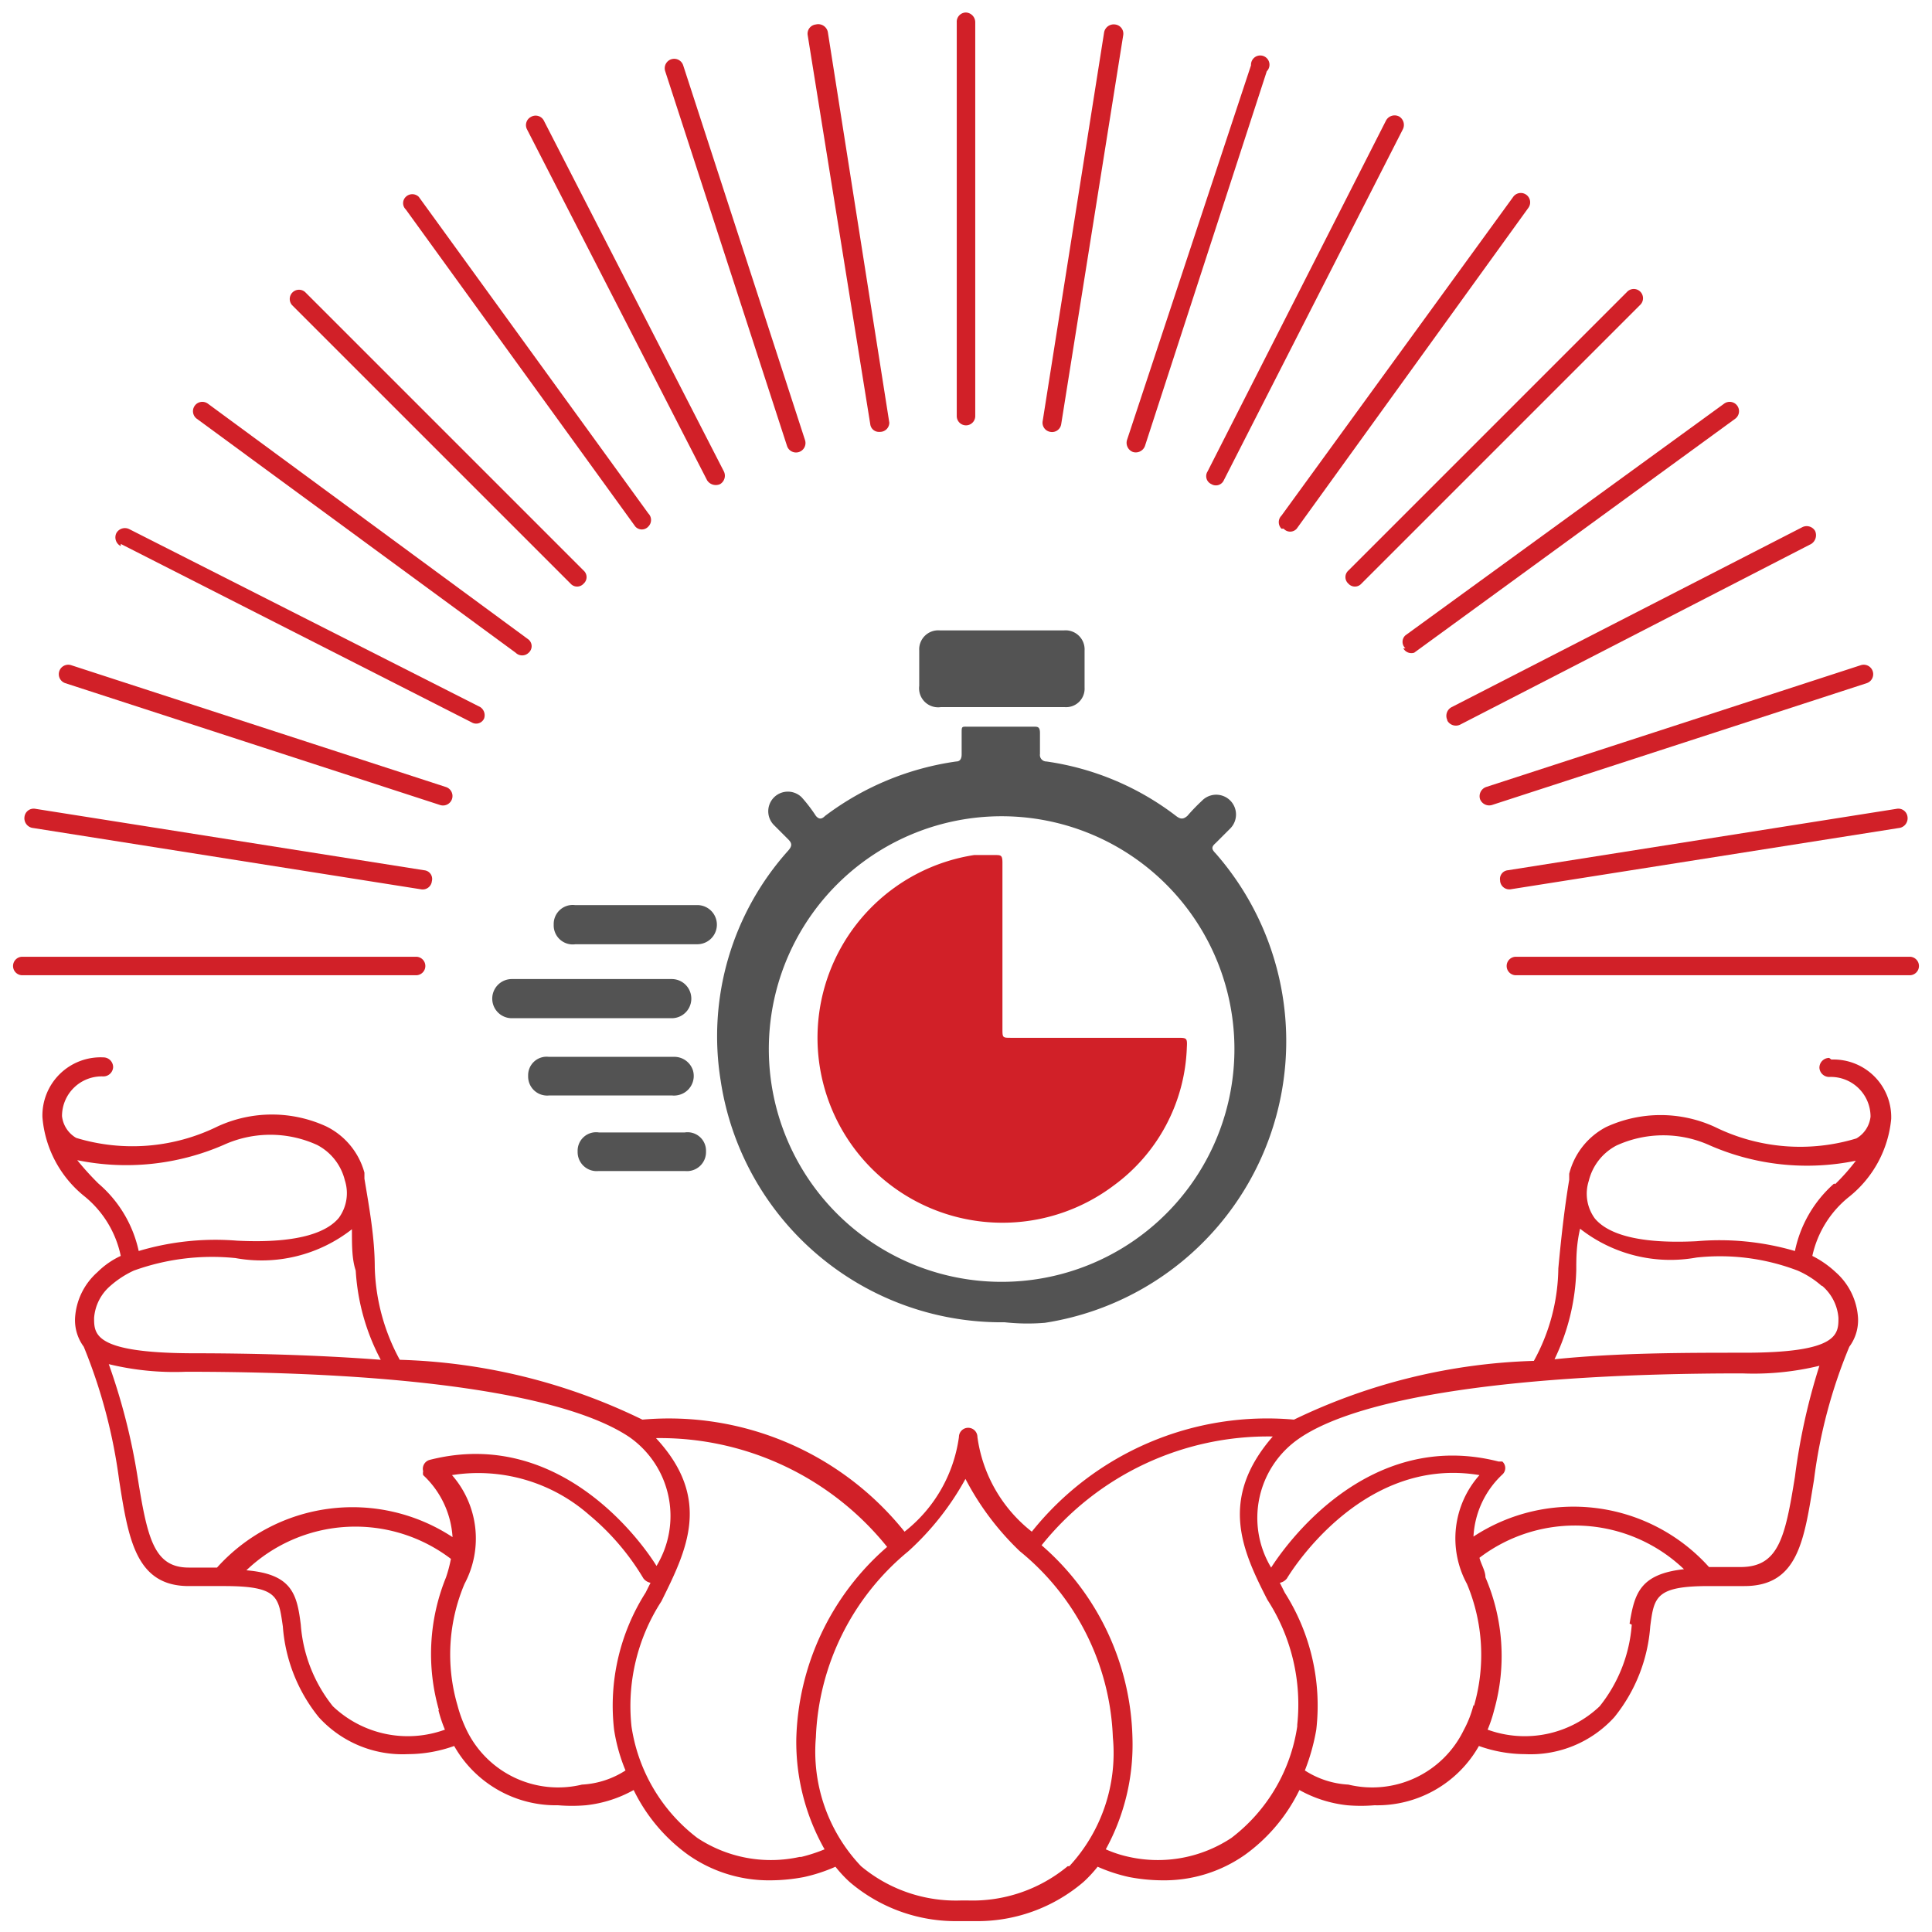
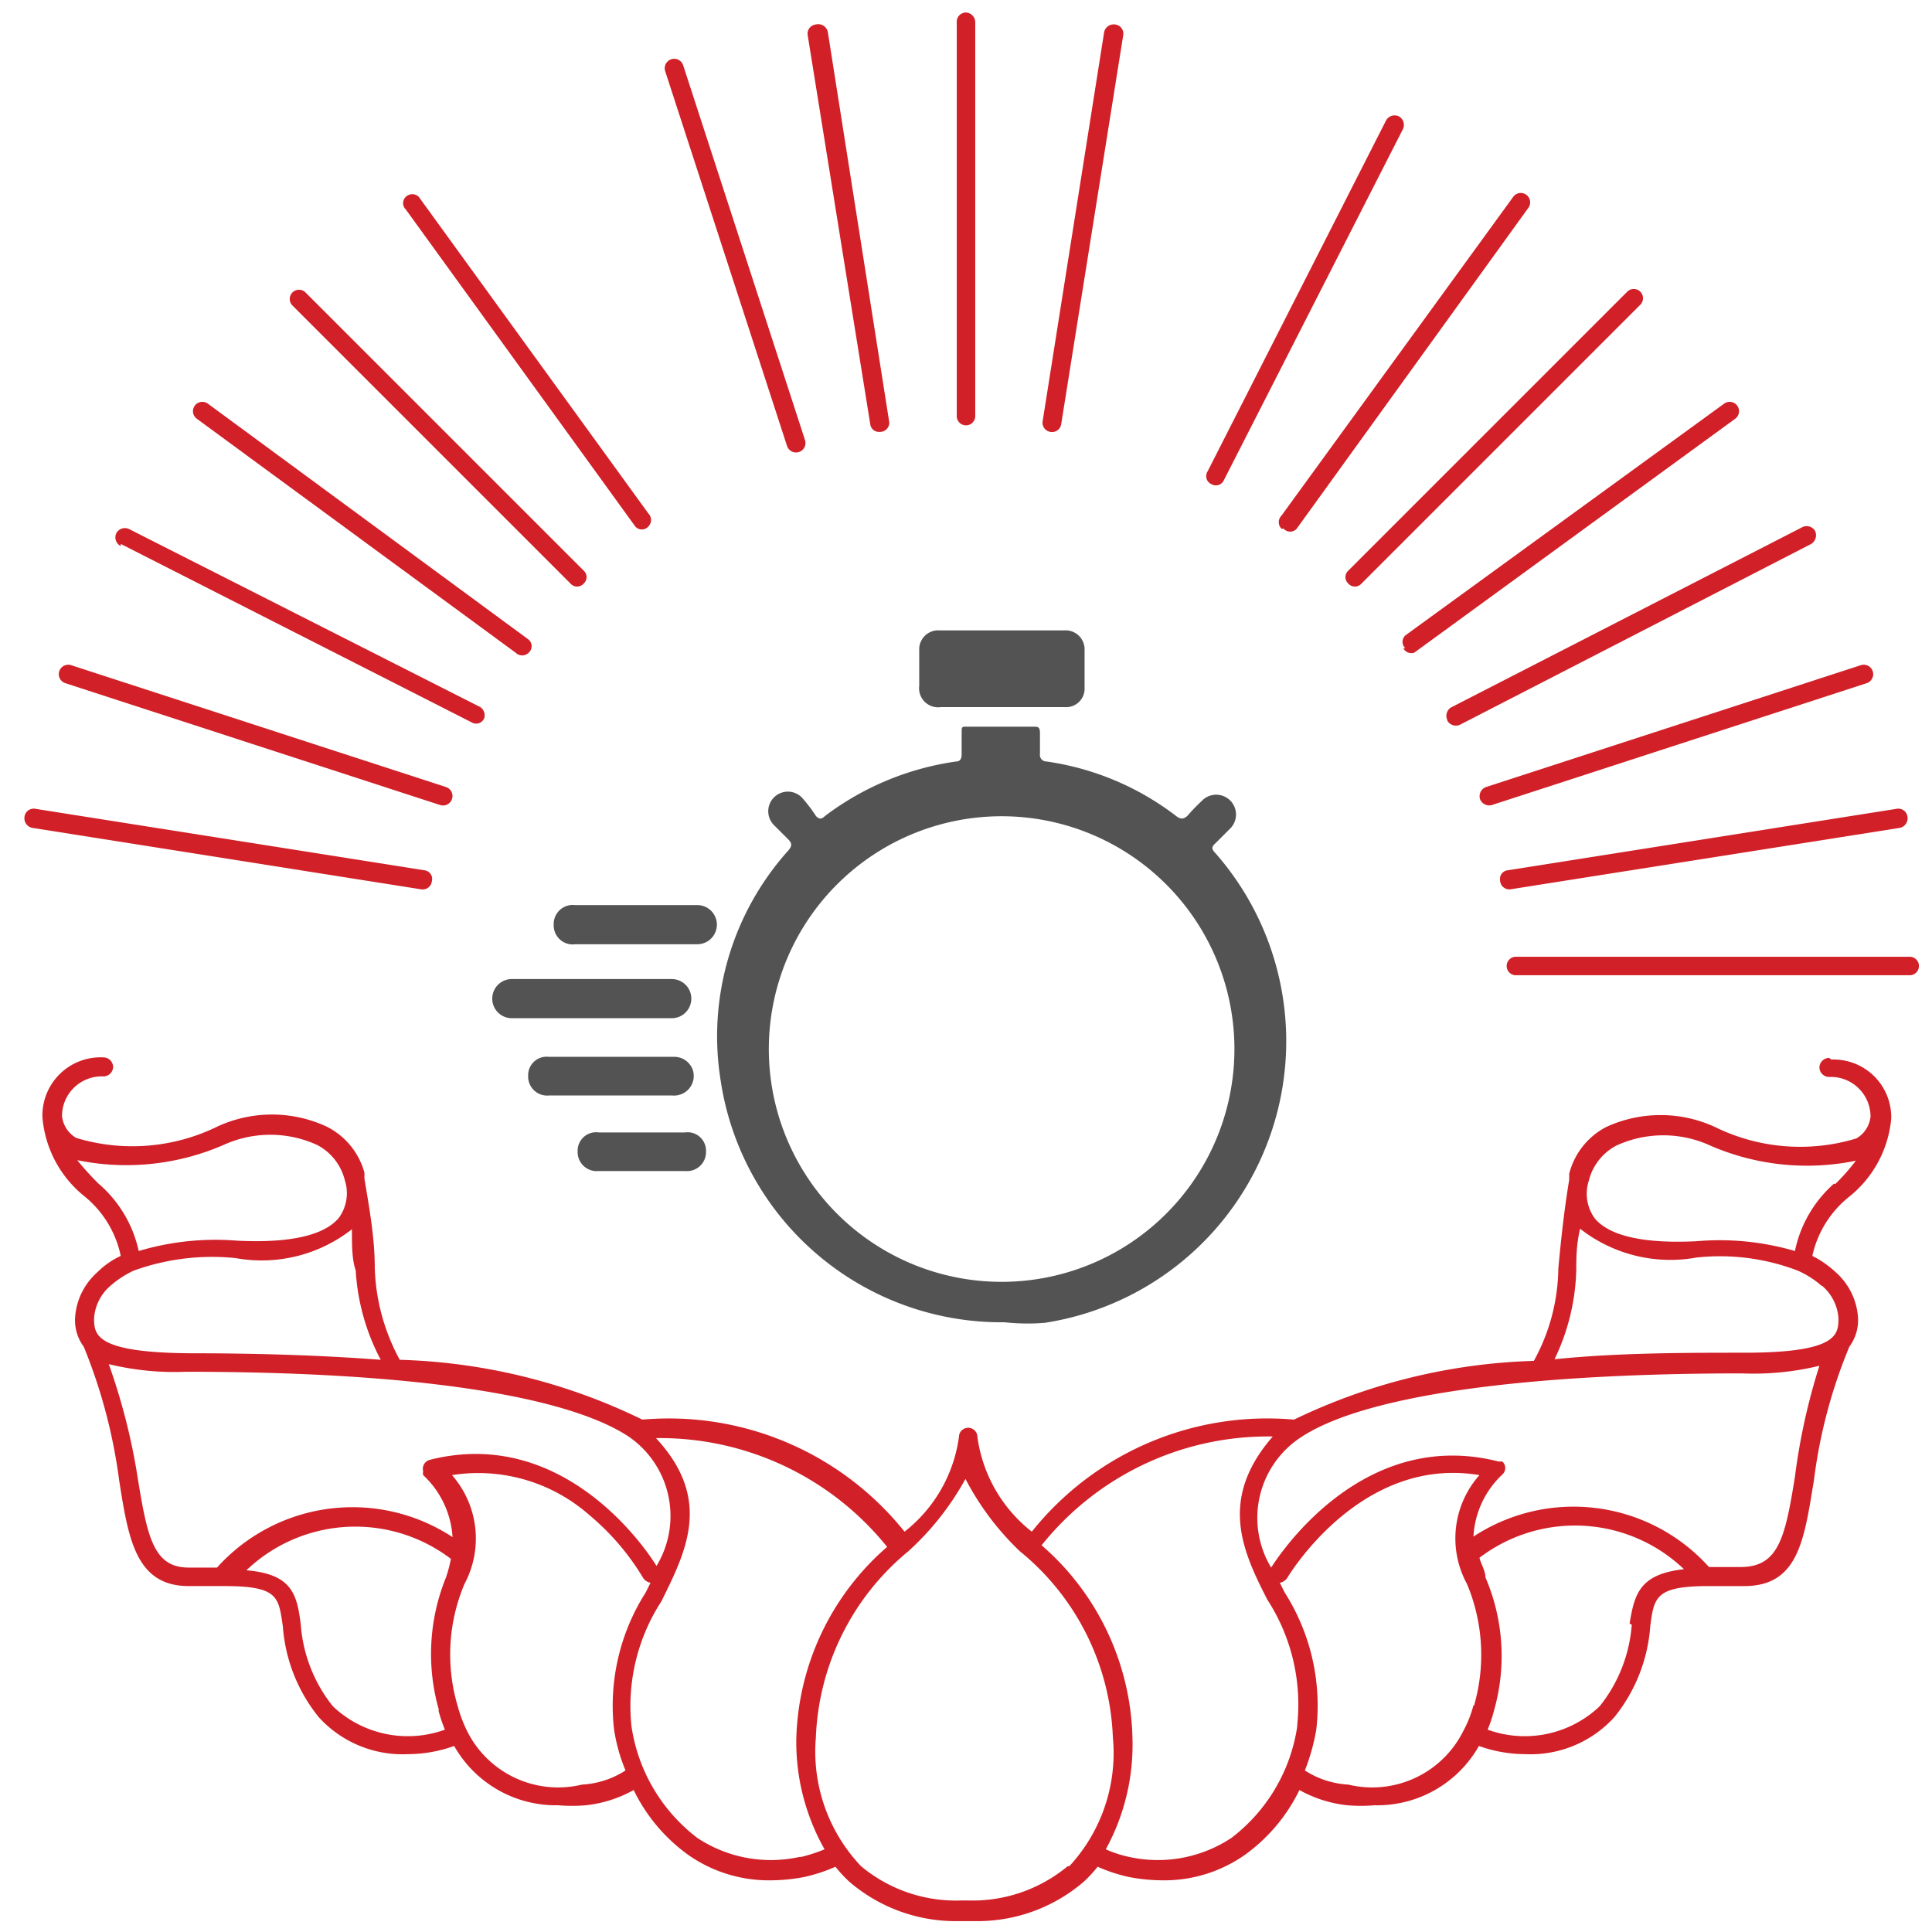
<svg xmlns="http://www.w3.org/2000/svg" id="Layer_1" data-name="Layer 1" viewBox="0 0 35.52 35.52">
  <defs>
    <style>.cls-1{fill:#535353;}.cls-2{fill:#d12028;}</style>
  </defs>
  <path class="cls-1" d="M18.47,24.31a5.22,5.22,0,0,1-5.22-4.44,5.11,5.11,0,0,1,1.24-4.23c.08-.09.07-.14,0-.21l-.26-.26a.36.36,0,1,1,.51-.51A2.76,2.76,0,0,1,15,15c.06.07.11.06.17,0a5.21,5.21,0,0,1,2.41-1c.07,0,.1-.05.1-.13s0-.26,0-.39,0-.12.12-.12H19c.08,0,.12,0,.12.12s0,.25,0,.38a.12.12,0,0,0,.12.14,5.09,5.09,0,0,1,2.38,1c.09.07.14.06.21,0a3.57,3.57,0,0,1,.27-.28.36.36,0,0,1,.52.51l-.27.27c-.08.07-.08.11,0,.19a5.24,5.24,0,0,1-3.14,8.63A3.89,3.89,0,0,1,18.47,24.31Zm-4.33-5.23a4.28,4.28,0,1,0,8.55,0,4.28,4.28,0,0,0-8.55,0Z" />
  <path class="cls-1" d="M18.41,13H17.3a.35.35,0,0,1-.4-.39v-.65a.35.35,0,0,1,.38-.37h2.28a.35.35,0,0,1,.38.37v.68a.34.34,0,0,1-.37.36Z" />
  <path class="cls-1" d="M10.9,18h1.45a.36.36,0,1,1,0,.72H9.41a.36.36,0,1,1,0-.72Z" />
  <path class="cls-1" d="M11.69,17.36H10.58a.35.35,0,0,1-.4-.36.35.35,0,0,1,.39-.36h2.25a.36.36,0,1,1,0,.72Z" />
  <path class="cls-1" d="M11.22,20.14H10.1a.35.35,0,0,1-.39-.36.34.34,0,0,1,.38-.35h2.3a.36.36,0,0,1,.35.25.36.36,0,0,1-.16.41.37.37,0,0,1-.23.05Z" />
  <path class="cls-1" d="M11.82,20.82h.77a.34.34,0,0,1,.39.35.35.35,0,0,1-.38.36H11a.35.35,0,0,1-.38-.36.34.34,0,0,1,.39-.35Z" />
-   <path class="cls-2" d="M18.43,17.39v1.52c0,.17,0,.17.16.17h3.05c.18,0,.19,0,.18.18a3.28,3.28,0,0,1-1.35,2.54,3.4,3.4,0,1,1-2.56-6.08l.38,0c.11,0,.14,0,.14.14Z" />
  <path class="cls-2" d="M27.58,16.2a.17.17,0,0,0,.19.15l7.16-1.13a.18.18,0,0,0,.14-.2.17.17,0,0,0-.2-.15L27.72,16a.16.16,0,0,0-.14.19Z" />
  <path class="cls-2" d="M35.11,17.59H27.87a.17.17,0,1,0,0,.34h7.24a.17.17,0,1,0,0-.34Z" />
  <path class="cls-2" d="M16.18,7.94a.17.17,0,0,0,.17-.17v0L15.22.59A.18.18,0,0,0,15,.45a.17.17,0,0,0-.15.2L16,7.8a.16.16,0,0,0,.17.14Z" />
-   <path class="cls-2" d="M20.83,8.31a.18.18,0,0,0,.22-.11h0l2.24-6.89A.17.17,0,1,0,23,1.2h0L20.72,8.09a.18.18,0,0,0,.11.22Z" />
  <path class="cls-2" d="M22.27,8.9a.16.16,0,0,0,.23-.07h0l3.29-6.45a.18.18,0,0,0-.07-.24.18.18,0,0,0-.24.08h0L22.2,8.67a.16.16,0,0,0,.07.23Z" />
  <path class="cls-2" d="M19.31,7.94a.17.17,0,0,0,.2-.14h0L20.65.65a.17.17,0,0,0-.15-.2.18.18,0,0,0-.2.14L19.17,7.74a.17.17,0,0,0,.14.2Z" />
  <path class="cls-2" d="M17.76,7.82a.17.17,0,0,0,.17-.17V.41a.18.18,0,0,0-.17-.18.17.17,0,0,0-.17.18V7.65a.17.17,0,0,0,.17.17Z" />
  <path class="cls-2" d="M26.61,13.25a.18.18,0,0,0,.24.07h0L33.3,10a.19.19,0,0,0,.07-.24.18.18,0,0,0-.23-.07L26.69,13a.18.18,0,0,0-.08.24Z" />
  <path class="cls-2" d="M23.6,9.72a.16.16,0,0,0,.24,0h0L28.1,3.82a.17.17,0,1,0-.28-.2L23.56,9.48a.17.17,0,0,0,0,.24Z" />
  <path class="cls-2" d="M25.8,11.92A.17.17,0,0,0,26,12h0L31.9,7.7a.17.17,0,0,0-.2-.28h0l-5.86,4.26a.16.16,0,0,0,0,.24Z" />
  <path class="cls-2" d="M24.79,10.73a.16.16,0,0,0,.24,0h0l5.12-5.12a.17.17,0,1,0-.24-.24l-5.12,5.12a.16.16,0,0,0,0,.24Z" />
  <path class="cls-2" d="M27.21,14.69a.18.18,0,0,0,.22.11h0l6.89-2.24a.17.17,0,1,0-.11-.33l-6.89,2.24a.18.18,0,0,0-.11.22Z" />
-   <path class="cls-2" d="M7.82,17.76a.17.17,0,0,0-.17-.17H.41a.17.17,0,1,0,0,.34H7.65a.17.17,0,0,0,.17-.17Z" />
  <path class="cls-2" d="M.59,15.22l7.15,1.13a.17.17,0,0,0,.2-.15A.16.16,0,0,0,7.8,16h0L.65,14.87a.17.17,0,0,0-.2.15.18.18,0,0,0,.14.2Z" />
  <path class="cls-2" d="M1.2,12.56,8.09,14.8a.17.17,0,1,0,.11-.33h0L1.31,12.23a.17.17,0,1,0-.11.33Z" />
  <path class="cls-2" d="M2.22,10l6.45,3.28a.16.16,0,0,0,.23-.07A.18.18,0,0,0,8.83,13L2.38,9.73a.18.18,0,0,0-.24.07.18.18,0,0,0,.08.24Z" />
  <path class="cls-2" d="M11.68,9.68a.16.16,0,0,0,.24,0,.17.17,0,0,0,0-.24L7.7,3.62a.17.17,0,0,0-.24,0,.16.16,0,0,0,0,.23Z" />
-   <path class="cls-2" d="M13,8.83a.19.19,0,0,0,.24.07.18.18,0,0,0,.07-.23L10,2.22a.17.17,0,0,0-.24-.07.17.17,0,0,0-.07.23L13,8.83Z" />
  <path class="cls-2" d="M9.48,12a.17.17,0,0,0,.24,0,.16.16,0,0,0,0-.24h0L3.82,7.42a.17.17,0,0,0-.2.28h0L9.48,12Z" />
  <path class="cls-2" d="M10.49,10.73a.16.16,0,0,0,.24,0h0a.16.16,0,0,0,0-.24h0L5.61,5.37a.17.17,0,0,0-.24.24l5.12,5.12Z" />
  <path class="cls-2" d="M14.47,8.2a.17.17,0,1,0,.33-.11h0L12.56,1.2a.17.17,0,0,0-.33.11Z" />
  <path class="cls-2" d="M33.63,19.45a.18.18,0,0,0-.18.18.18.18,0,0,0,.18.17.73.73,0,0,1,.76.73.53.53,0,0,1-.26.4,3.55,3.55,0,0,1-2.6-.21,2.39,2.39,0,0,0-2,0,1.34,1.34,0,0,0-.68.86s0,.08,0,.11h0c-.09.54-.15,1.09-.2,1.63a3.6,3.6,0,0,1-.45,1.7,10.85,10.85,0,0,0-4.41,1.08,5.54,5.54,0,0,0-4.82,2.06,2.67,2.67,0,0,1-1-1.74.17.17,0,1,0-.34,0,2.67,2.67,0,0,1-1,1.74,5.55,5.55,0,0,0-4.82-2.06A10.85,10.85,0,0,0,7.35,25a3.75,3.75,0,0,1-.46-1.7c0-.54-.1-1.09-.19-1.63h0s0-.07,0-.11A1.34,1.34,0,0,0,6,20.71a2.39,2.39,0,0,0-2,0,3.55,3.55,0,0,1-2.6.21.53.53,0,0,1-.26-.4.73.73,0,0,1,.76-.73.18.18,0,0,0,.18-.17.18.18,0,0,0-.18-.18A1.07,1.07,0,0,0,.78,20.54v0h0A2.08,2.08,0,0,0,1.56,22a1.91,1.91,0,0,1,.66,1.09,1.5,1.5,0,0,0-.43.3,1.22,1.22,0,0,0-.41.84.82.82,0,0,0,.16.53,9.85,9.85,0,0,1,.65,2.45c.17,1.09.31,1.95,1.28,1.95h.65c1,0,1,.2,1.08.74a3,3,0,0,0,.66,1.67,2.08,2.08,0,0,0,1.64.68,2.54,2.54,0,0,0,.85-.15,2.15,2.15,0,0,0,1.91,1.09,3.08,3.08,0,0,0,.51,0,2.31,2.31,0,0,0,.88-.28,3.18,3.18,0,0,0,1,1.19,2.58,2.58,0,0,0,1.51.47,3.34,3.34,0,0,0,.62-.06,3,3,0,0,0,.58-.19,2.33,2.33,0,0,0,.26.28,3,3,0,0,0,2,.72h.3a3,3,0,0,0,2-.72,2.33,2.33,0,0,0,.26-.28,3,3,0,0,0,.58.19,3.34,3.34,0,0,0,.62.06,2.58,2.58,0,0,0,1.51-.47,3.18,3.18,0,0,0,1-1.19,2.31,2.31,0,0,0,.88.28,3,3,0,0,0,.5,0,2.15,2.15,0,0,0,1.92-1.09,2.54,2.54,0,0,0,.85.15,2.08,2.08,0,0,0,1.64-.68,3,3,0,0,0,.66-1.67c.07-.54.1-.74,1.08-.74h.65c1,0,1.1-.86,1.28-1.95A9.43,9.43,0,0,1,34,24.76a.82.82,0,0,0,.16-.53,1.22,1.22,0,0,0-.41-.84,1.84,1.84,0,0,0-.43-.3A1.91,1.91,0,0,1,34,22a2.08,2.08,0,0,0,.77-1.43h0v0a1.06,1.06,0,0,0-1.1-1.09ZM1.81,21.76a5.22,5.22,0,0,1-.39-.43,4.49,4.49,0,0,0,2.69-.28,2.07,2.07,0,0,1,1.72,0,1,1,0,0,1,.51.65.77.77,0,0,1-.11.69c-.19.23-.66.48-1.87.42A4.93,4.93,0,0,0,2.55,23,2.26,2.26,0,0,0,1.81,21.76Zm-.08,2.47a.86.86,0,0,1,.3-.59,1.77,1.77,0,0,1,.43-.28h0a4.24,4.24,0,0,1,1.87-.23,2.69,2.69,0,0,0,2.14-.53c0,.3,0,.55.07.76A4,4,0,0,0,7,25c-1.18-.09-2.39-.12-3.49-.12C1.73,24.87,1.73,24.53,1.73,24.23Zm2.33,4.59H3.47c-.64,0-.76-.54-.94-1.66A11.5,11.5,0,0,0,2,25.08a5.12,5.12,0,0,0,1.42.14c4.14,0,7,.43,8.15,1.2a1.77,1.77,0,0,1,.5,2.37c-.22-.36-1.74-2.57-4.17-1.95a.17.17,0,0,0-.12.21.15.15,0,0,0,0,.07,1.7,1.7,0,0,1,.54,1.14,3.35,3.35,0,0,0-4.33.56Zm4,2.62a2.53,2.53,0,0,0,.12.36,2,2,0,0,1-2.06-.43,2.72,2.72,0,0,1-.59-1.5c-.07-.56-.16-.93-1-1a2.9,2.9,0,0,1,3.76-.21A2.53,2.53,0,0,1,8.2,29a3.74,3.74,0,0,0-.13,2.44Zm2.64,1.37a1.87,1.87,0,0,1-2.12-1v0l0,0a2.54,2.54,0,0,1-.17-.46,3.33,3.33,0,0,1,.13-2.23,1.77,1.77,0,0,0-.23-2,3.09,3.09,0,0,1,2.52.73,4.55,4.55,0,0,1,1,1.17.22.22,0,0,0,.13.08l-.09.18a3.87,3.87,0,0,0-.58,2.52,3.21,3.21,0,0,0,.21.75,1.63,1.63,0,0,1-.8.26Zm4,1.33a2.45,2.45,0,0,1-1.88-.35,3.16,3.16,0,0,1-1.21-2.05,3.54,3.54,0,0,1,.55-2.3c.46-.93.94-1.88-.1-3a5.36,5.36,0,0,1,4.25,2,4.83,4.83,0,0,0-1.67,3.53A4,4,0,0,0,15.16,34a3,3,0,0,1-.43.14Zm4.93.17a2.74,2.74,0,0,1-1.85.63h-.1a2.72,2.72,0,0,1-1.85-.63A3.06,3.06,0,0,1,15,31.94a4.66,4.66,0,0,1,1.7-3.42,5.12,5.12,0,0,0,1.05-1.33,5.07,5.07,0,0,0,1,1.33,4.63,4.63,0,0,1,1.71,3.42A3.06,3.06,0,0,1,19.66,34.31Zm4.22-2.57a3.16,3.16,0,0,1-1.21,2.05,2.45,2.45,0,0,1-1.88.35,2.16,2.16,0,0,1-.43-.14,4,4,0,0,0,.49-2.06,4.83,4.83,0,0,0-1.67-3.53,5.33,5.33,0,0,1,4.25-2c-1,1.15-.56,2.1-.1,3a3.54,3.54,0,0,1,.55,2.3Zm3.24-.39a2,2,0,0,1-.18.46s0,0,0,0v0a1.87,1.87,0,0,1-2.12,1,1.63,1.63,0,0,1-.8-.26,3.79,3.79,0,0,0,.21-.75,3.87,3.87,0,0,0-.58-2.52l-.09-.18a.22.22,0,0,0,.13-.08s1.33-2.27,3.54-1.9a1.75,1.75,0,0,0-.23,2,3.37,3.37,0,0,1,.13,2.24ZM30,29.87a2.72,2.72,0,0,1-.59,1.5,2,2,0,0,1-2.06.43,2.53,2.53,0,0,0,.12-.36A3.66,3.66,0,0,0,27.31,29c0-.12-.08-.24-.11-.36a2.9,2.9,0,0,1,3.76.21c-.82.09-.91.46-1,1Zm3-2.72c-.18,1.12-.3,1.66-1,1.66h-.58a3.35,3.35,0,0,0-4.33-.56,1.68,1.68,0,0,1,.53-1.14.16.16,0,0,0,0-.24l-.07,0c-2.43-.62-3.95,1.59-4.18,1.95a1.77,1.77,0,0,1,.51-2.37c1.11-.77,4-1.2,8.15-1.2a5.12,5.12,0,0,0,1.42-.14A11.5,11.5,0,0,0,33,27.15Zm.5-3.51a.86.86,0,0,1,.3.59c0,.3,0,.64-1.73.64-1.1,0-2.31,0-3.49.12a4,4,0,0,0,.4-1.64c0-.21,0-.46.07-.76a2.69,2.69,0,0,0,2.14.53,4,4,0,0,1,1.86.24h0a1.67,1.67,0,0,1,.44.28Zm.22-1.88A2.26,2.26,0,0,0,33,23a4.93,4.93,0,0,0-1.81-.18c-1.21.06-1.68-.19-1.87-.42a.77.77,0,0,1-.11-.69,1,1,0,0,1,.51-.65,2.07,2.07,0,0,1,1.72,0,4.46,4.46,0,0,0,2.68.28,3.78,3.78,0,0,1-.38.43Z" />
</svg>